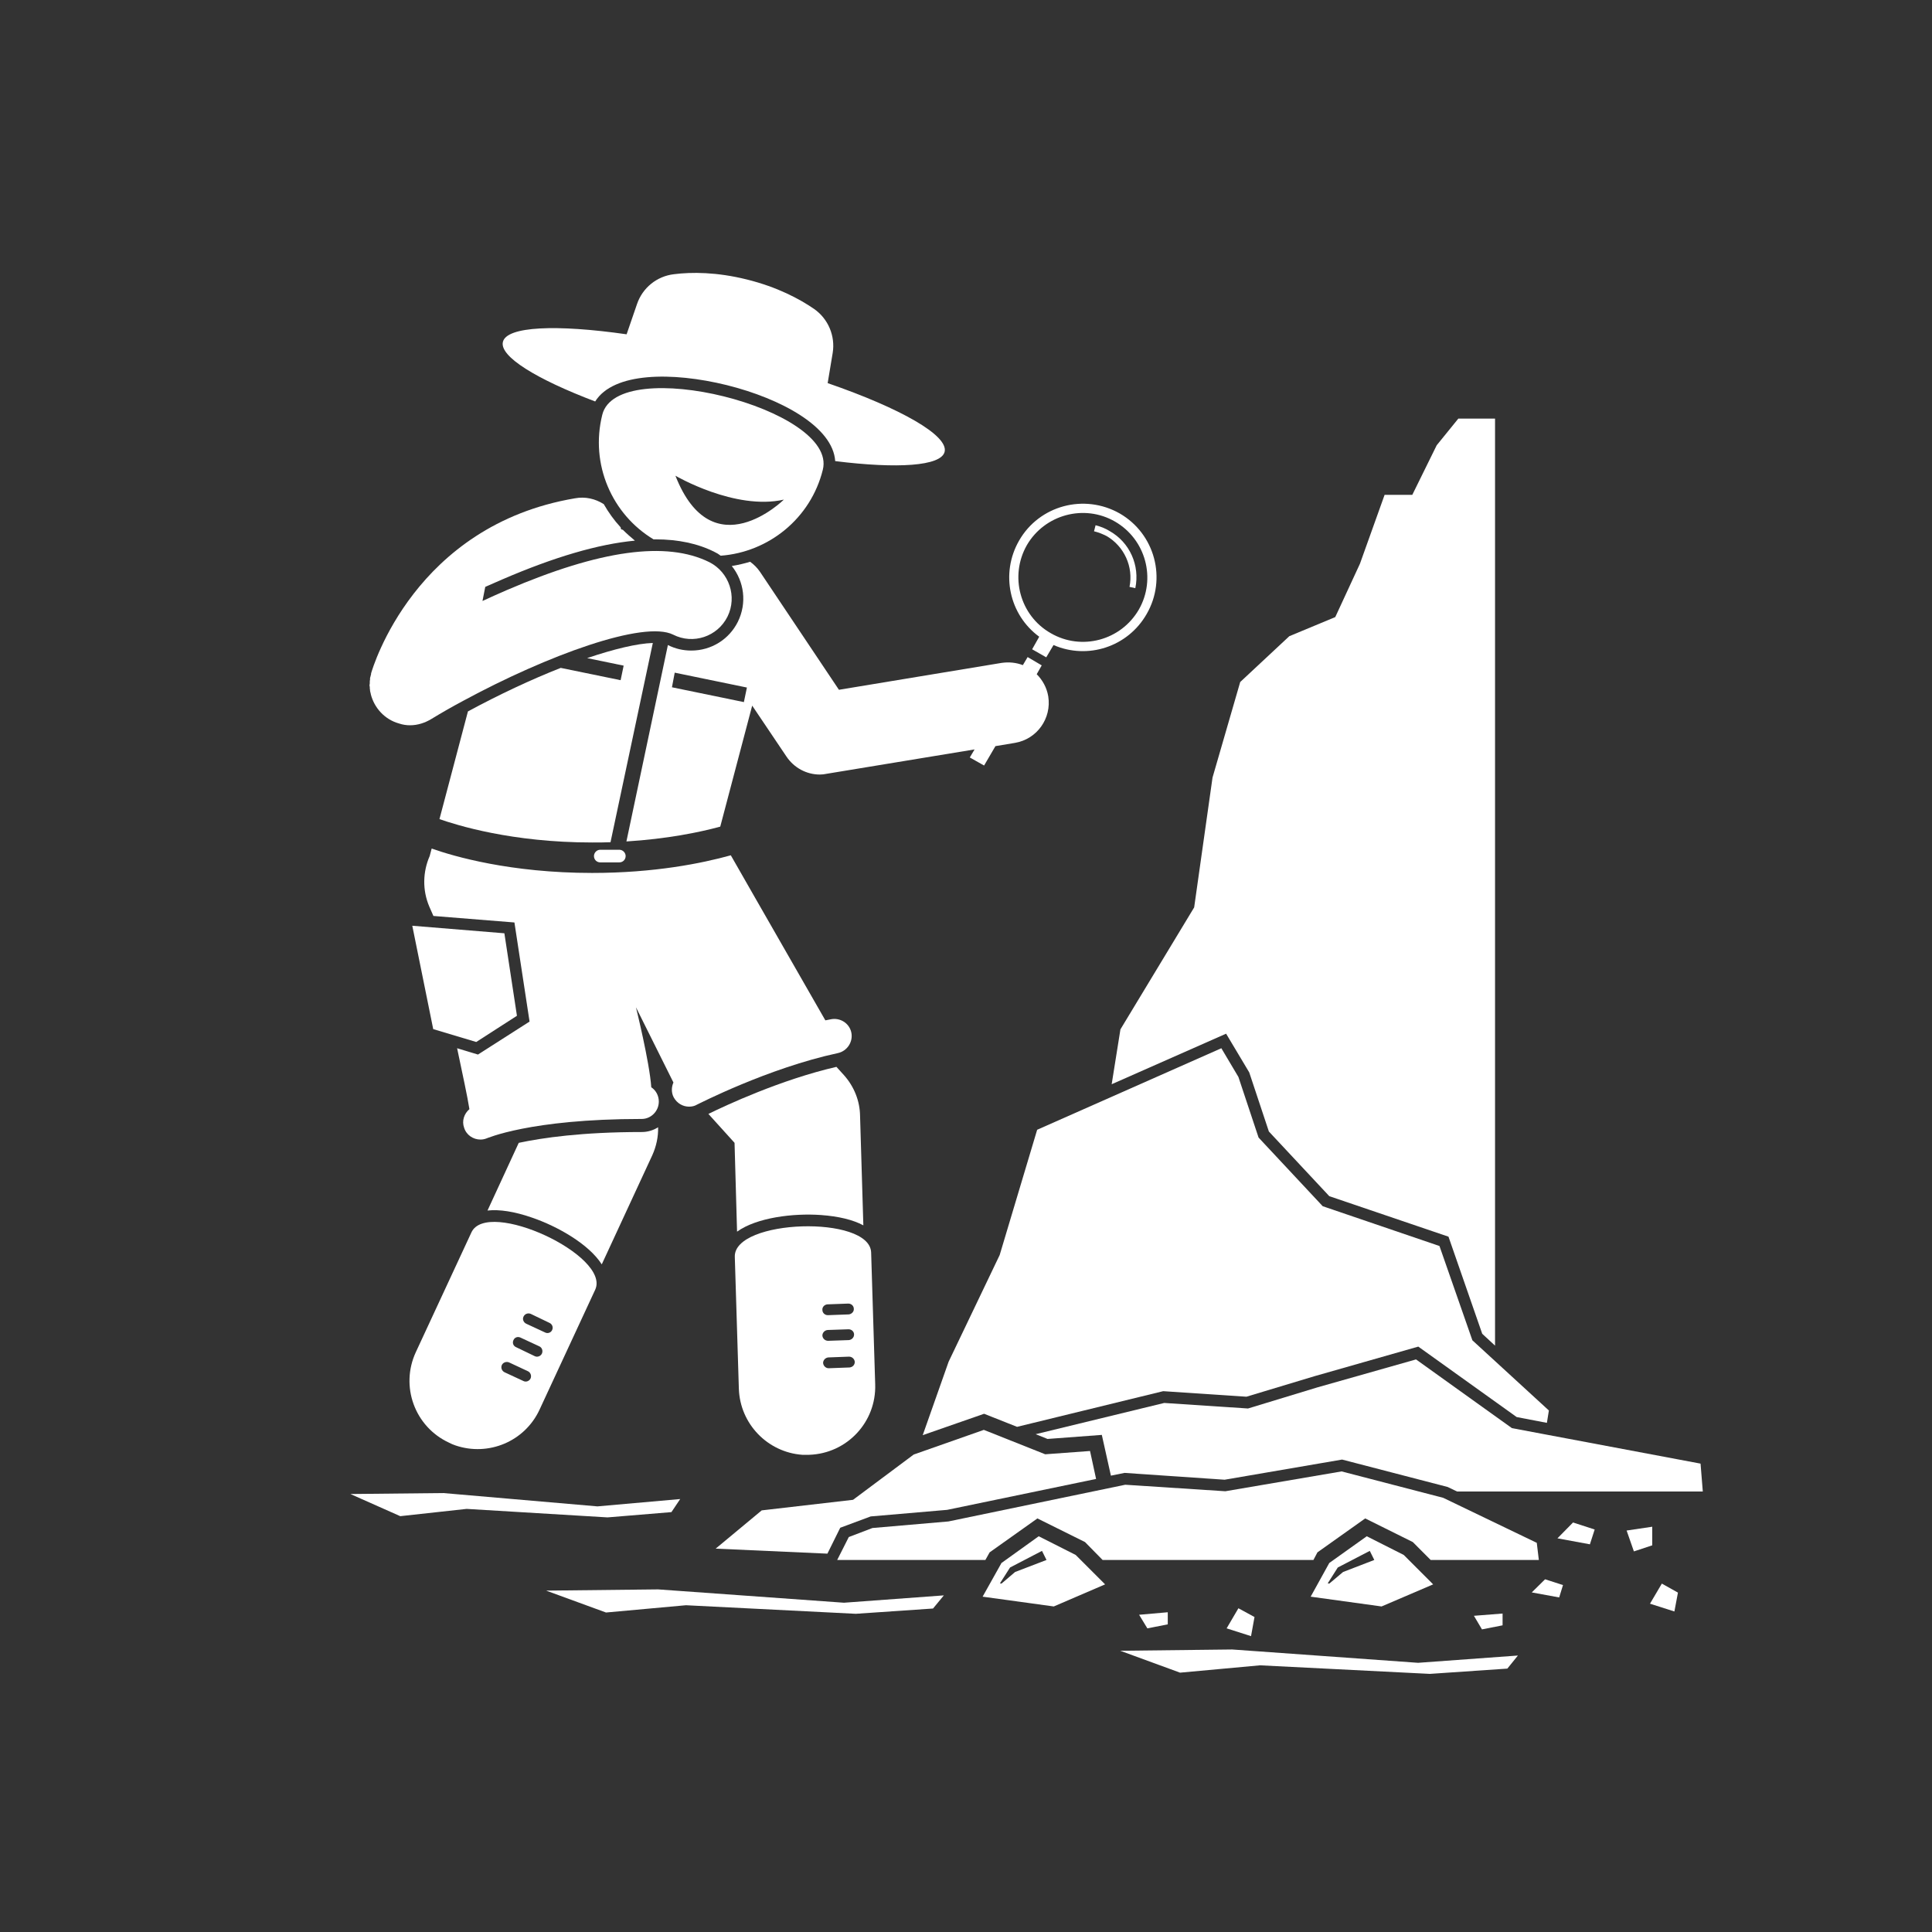
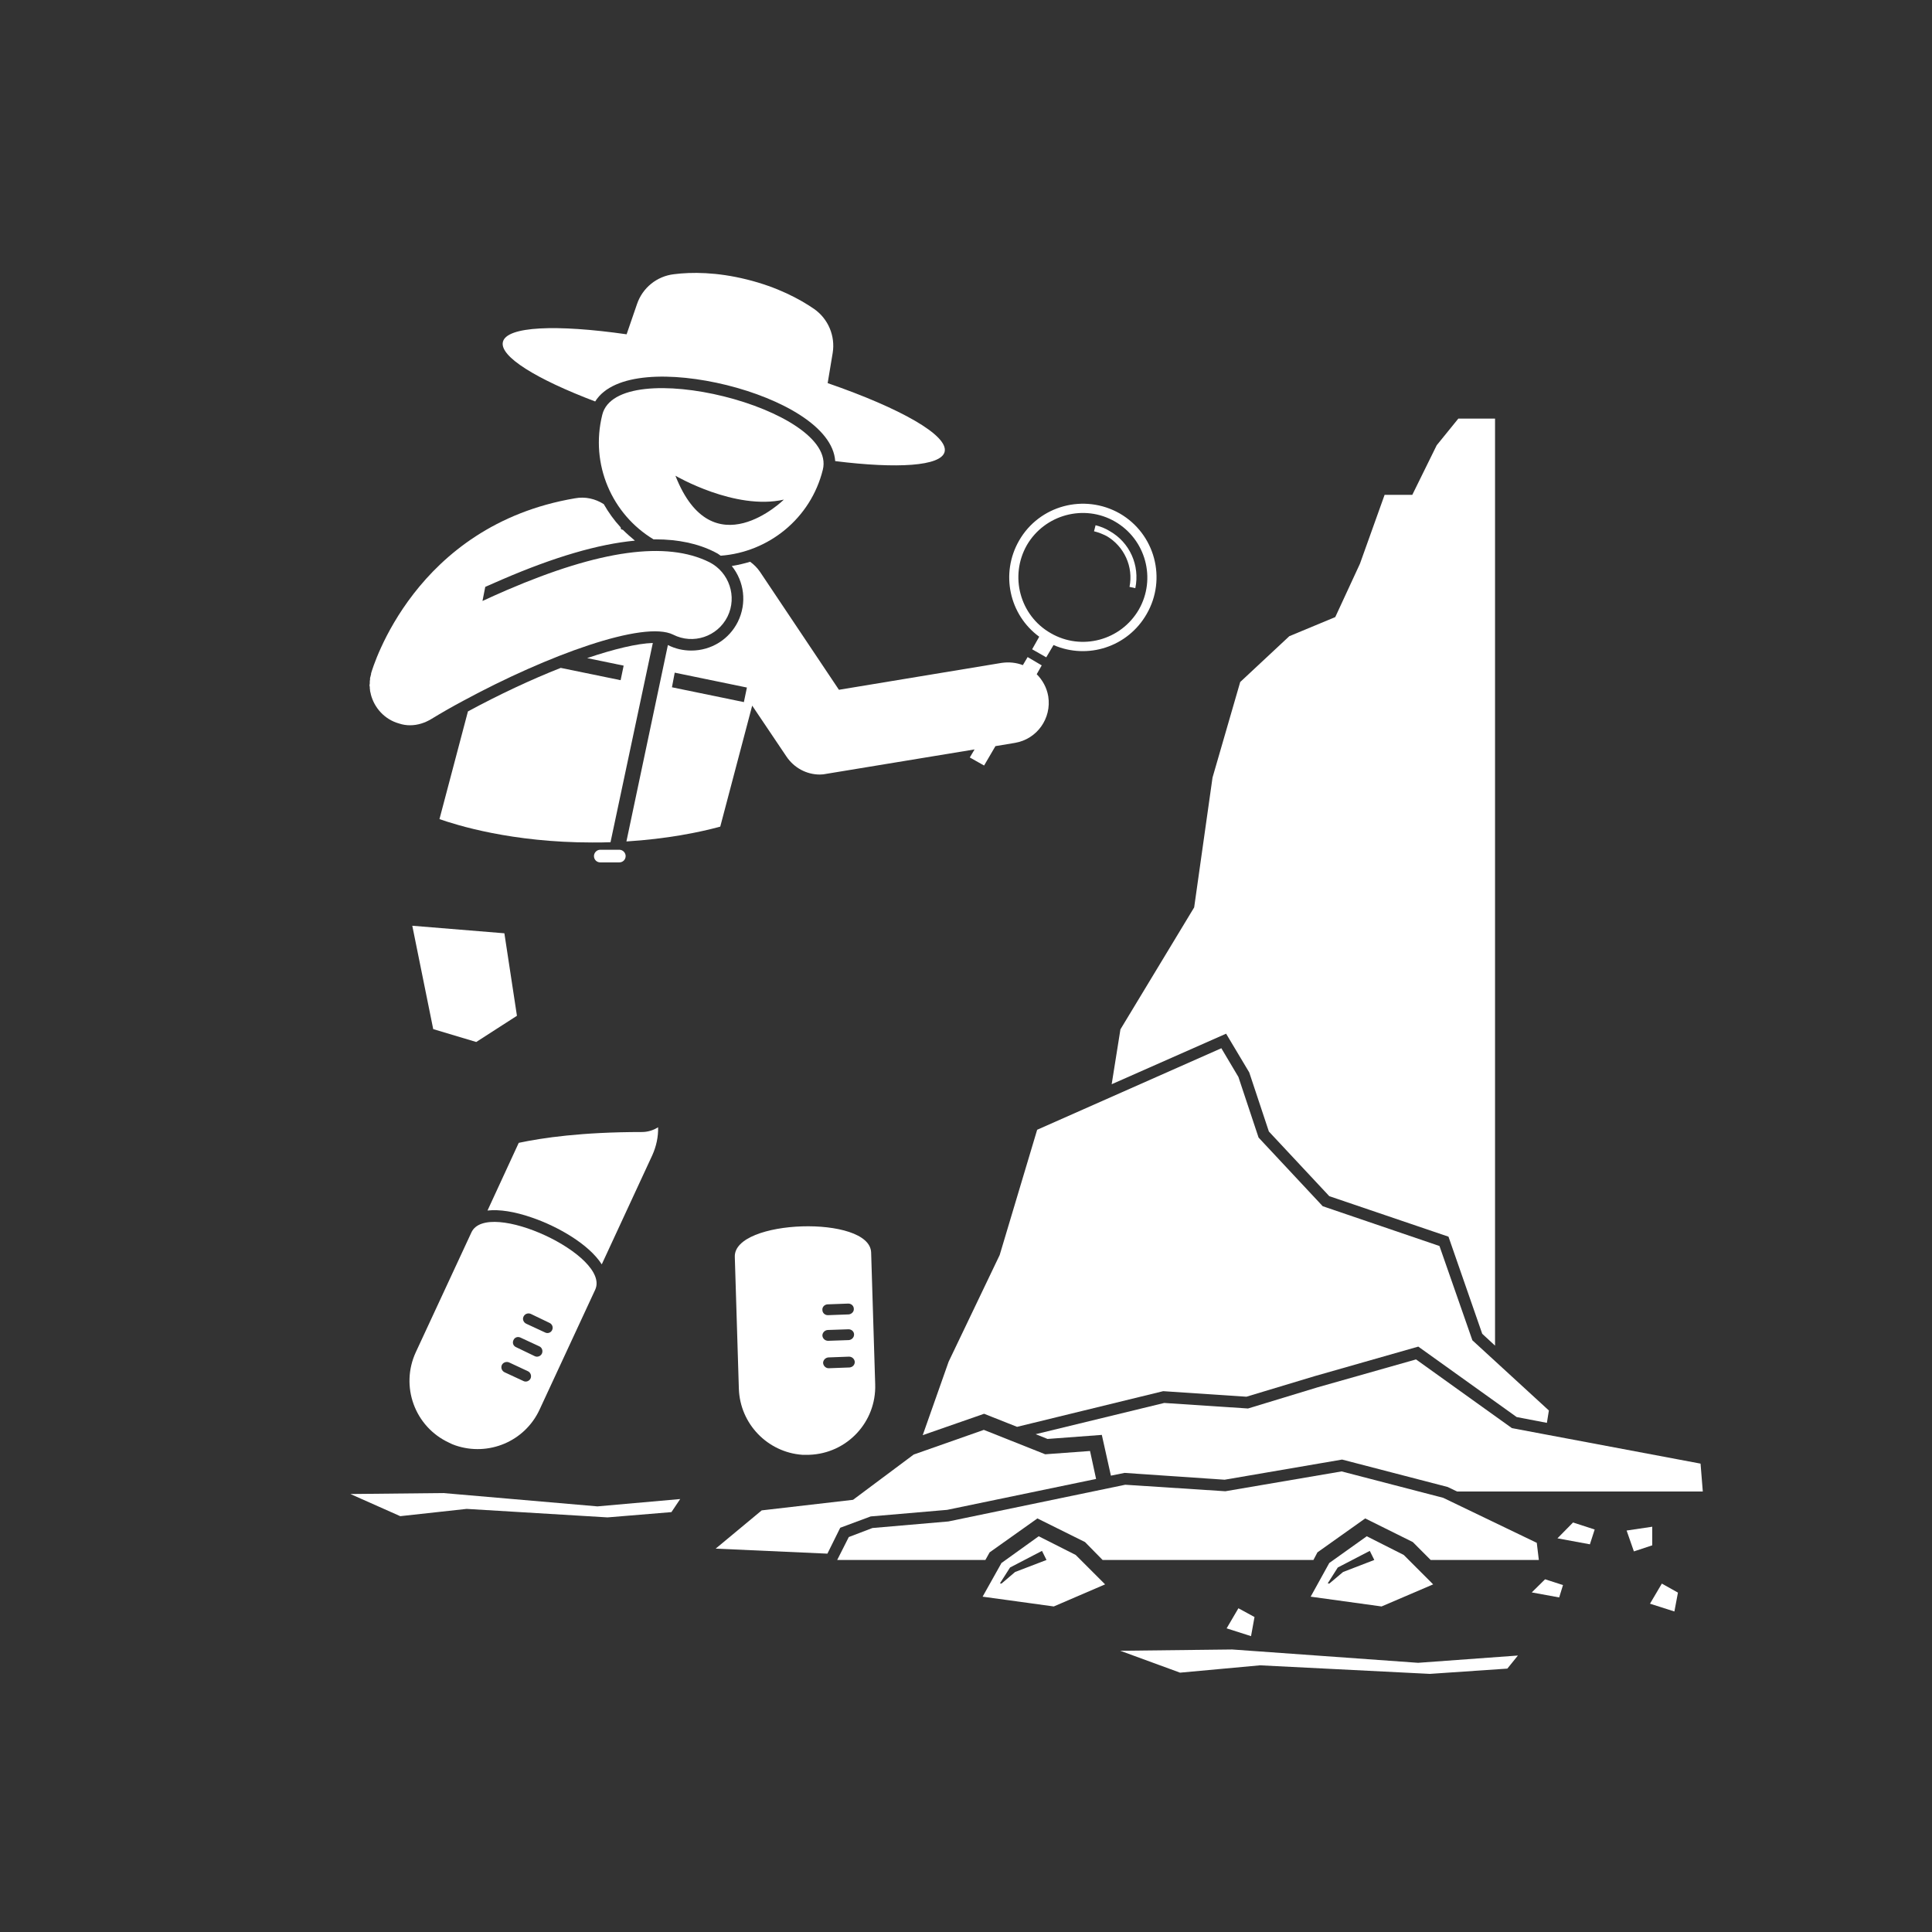
<svg xmlns="http://www.w3.org/2000/svg" width="40" zoomAndPan="magnify" viewBox="0 0 30 30" height="40" preserveAspectRatio="xMidYMid meet" version="1.0">
  <rect x="0" y="0" width="30" height="30" fill="#333333" stroke="none" />
  <defs>
    <clipPath id="cf96e87be1">
      <path d="M 5.418 7 L 12 7 L 12 12 L 5.418 12 Z M 5.418 7 " clip-rule="nonzero" />
    </clipPath>
    <clipPath id="775ec717b9">
      <path d="M 7 4.223 L 15 4.223 L 15 8 L 7 8 Z M 7 4.223 " clip-rule="nonzero" />
    </clipPath>
    <clipPath id="360f5351b3">
      <path d="M 16 21 L 26.465 21 L 26.465 24 L 16 24 Z M 16 21 " clip-rule="nonzero" />
    </clipPath>
    <clipPath id="83abac7561">
-       <path d="M 22 25 L 24 25 L 24 25.996 L 22 25.996 Z M 22 25 " clip-rule="nonzero" />
-     </clipPath>
+       </clipPath>
    <clipPath id="a418c254d5">
      <path d="M 19 24 L 20 24 L 20 25.996 L 19 25.996 Z M 19 24 " clip-rule="nonzero" />
    </clipPath>
    <clipPath id="379dddbe4b">
-       <path d="M 17 25 L 19 25 L 19 25.996 L 17 25.996 Z M 17 25 " clip-rule="nonzero" />
-     </clipPath>
+       </clipPath>
    <clipPath id="19c34ffdd2">
      <path d="M 25 24 L 26.465 24 L 26.465 25.996 L 25 25.996 Z M 25 24 " clip-rule="nonzero" />
    </clipPath>
    <clipPath id="5821bd5852">
      <path d="M 17 25 L 24 25 L 24 25.996 L 17 25.996 Z M 17 25 " clip-rule="nonzero" />
    </clipPath>
    <clipPath id="e1ef508f33">
      <path d="M 8 24 L 15 24 L 15 25.996 L 8 25.996 Z M 8 24 " clip-rule="nonzero" />
    </clipPath>
    <clipPath id="05330014b9">
      <path d="M 5.418 23 L 11 23 L 11 24 L 5.418 24 Z M 5.418 23 " clip-rule="nonzero" />
    </clipPath>
  </defs>
  <path fill="#ffffff" d="M 17.262 16.836 L 19.039 16.051 L 19.398 16.652 L 19.703 17.57 L 20.641 18.574 L 22.492 19.203 L 23.016 20.711 L 23.215 20.895 L 23.215 6.5 L 22.645 6.5 L 22.309 6.914 L 21.93 7.684 L 21.5 7.684 L 21.117 8.754 L 20.734 9.582 L 20.02 9.879 L 19.258 10.59 L 18.828 12.074 L 18.543 14.09 L 17.398 15.984 Z M 17.262 16.836 " fill-opacity="1" fill-rule="nonzero" />
  <path fill="#ffffff" d="M 22.863 20.812 L 22.352 19.348 L 20.539 18.73 L 19.543 17.664 L 19.23 16.723 L 18.965 16.277 L 16.105 17.543 L 15.523 19.488 L 14.73 21.145 L 14.328 22.285 L 15.281 21.953 L 15.793 22.156 L 18.062 21.602 L 19.355 21.688 L 20.406 21.371 L 22.023 20.91 L 23.551 22.004 L 24.02 22.094 L 24.051 21.902 Z M 22.863 20.812 " fill-opacity="1" fill-rule="nonzero" />
  <g clip-path="url(#cf96e87be1)">
    <path fill="#ffffff" d="M 5.746 10.531 C 5.746 10.539 5.746 10.547 5.746 10.555 C 5.742 10.566 5.742 10.578 5.742 10.594 C 5.742 10.598 5.742 10.605 5.742 10.613 C 5.738 10.625 5.738 10.641 5.738 10.652 C 5.742 10.66 5.742 10.664 5.742 10.668 C 5.742 10.684 5.742 10.699 5.746 10.715 C 5.746 10.719 5.746 10.723 5.746 10.727 C 5.75 10.742 5.754 10.758 5.758 10.777 C 5.758 10.777 5.758 10.781 5.758 10.781 C 5.812 10.992 5.973 11.172 6.195 11.234 C 6.254 11.254 6.312 11.262 6.367 11.262 C 6.488 11.262 6.602 11.223 6.699 11.164 C 6.859 11.066 7.023 10.973 7.191 10.883 C 8.504 10.172 10 9.629 10.453 9.855 C 10.762 10.012 11.141 9.887 11.297 9.574 C 11.449 9.266 11.324 8.887 11.016 8.73 C 10.348 8.398 9.32 8.539 7.867 9.164 C 7.738 9.219 7.613 9.277 7.492 9.332 L 7.535 9.113 C 7.621 9.074 7.707 9.039 7.793 9 C 8.609 8.648 9.289 8.449 9.859 8.395 C 9.793 8.34 9.73 8.285 9.672 8.227 L 9.645 8.219 C 9.641 8.211 9.641 8.199 9.637 8.188 C 9.535 8.078 9.449 7.957 9.375 7.828 C 9.246 7.746 9.09 7.707 8.926 7.738 C 6.441 8.16 5.789 10.363 5.762 10.457 C 5.762 10.461 5.762 10.465 5.762 10.469 C 5.758 10.477 5.758 10.488 5.754 10.5 C 5.75 10.508 5.75 10.52 5.746 10.531 Z M 5.746 10.531 " fill-opacity="1" fill-rule="nonzero" />
  </g>
-   <path fill="#ffffff" d="M 11.406 17.746 L 11.445 19.125 C 11.75 18.906 12.316 18.836 12.75 18.867 C 13.023 18.887 13.246 18.941 13.406 19.027 L 13.355 17.328 C 13.352 17.094 13.262 16.871 13.105 16.695 L 12.988 16.566 C 12.121 16.766 11.262 17.168 11 17.297 Z M 11.406 17.746 " fill-opacity="1" fill-rule="nonzero" />
  <path fill="#ffffff" d="M 8.055 17.746 L 7.57 18.797 C 7.754 18.777 7.988 18.812 8.258 18.906 C 8.66 19.043 9.145 19.32 9.344 19.633 L 10.129 17.938 C 10.191 17.801 10.223 17.652 10.219 17.504 C 10.145 17.551 10.059 17.578 9.965 17.578 C 9.035 17.578 8.422 17.668 8.055 17.746 Z M 8.055 17.746 " fill-opacity="1" fill-rule="nonzero" />
  <path fill="#ffffff" d="M 11.363 8.789 C 11.555 9.027 11.602 9.363 11.457 9.656 C 11.32 9.93 11.043 10.102 10.734 10.102 C 10.609 10.102 10.484 10.074 10.371 10.016 L 9.727 13.066 C 10.355 13.027 10.852 12.926 11.184 12.836 L 11.68 10.957 L 12.211 11.746 C 12.328 11.922 12.523 12.027 12.73 12.027 C 12.766 12.027 12.801 12.023 12.832 12.016 L 15.133 11.637 L 15.059 11.762 L 15.281 11.887 L 15.457 11.586 L 15.762 11.535 C 16.102 11.477 16.332 11.156 16.277 10.812 C 16.254 10.676 16.188 10.559 16.098 10.469 L 16.176 10.332 L 15.957 10.203 L 15.883 10.328 C 15.781 10.289 15.672 10.277 15.555 10.293 L 13.027 10.711 L 11.801 8.879 C 11.758 8.816 11.707 8.766 11.648 8.723 C 11.559 8.75 11.461 8.773 11.363 8.789 Z M 11.551 10.902 L 10.434 10.672 L 10.477 10.445 L 11.598 10.676 Z M 11.551 10.902 " fill-opacity="1" fill-rule="nonzero" />
  <g clip-path="url(#775ec717b9)">
    <path fill="#ffffff" d="M 11.285 5.98 C 12.133 6.191 12.934 6.629 12.969 7.16 C 13.938 7.281 14.613 7.238 14.668 7.016 C 14.73 6.762 13.984 6.34 12.852 5.949 L 12.93 5.48 C 12.973 5.215 12.859 4.949 12.641 4.797 C 12.414 4.641 12.07 4.457 11.598 4.34 C 11.129 4.223 10.738 4.223 10.465 4.258 C 10.199 4.289 9.977 4.469 9.891 4.723 L 9.73 5.191 C 8.641 5.035 7.867 5.066 7.809 5.309 C 7.754 5.535 8.328 5.887 9.242 6.234 C 9.523 5.781 10.434 5.77 11.285 5.98 Z M 11.285 5.98 " fill-opacity="1" fill-rule="nonzero" />
  </g>
  <path fill="#ffffff" d="M 10.148 8.375 C 10.16 8.375 10.168 8.375 10.18 8.375 C 10.531 8.375 10.84 8.441 11.094 8.57 C 11.129 8.586 11.16 8.605 11.191 8.629 C 11.934 8.574 12.59 8.051 12.777 7.293 C 13.012 6.344 9.586 5.492 9.352 6.441 C 9.16 7.211 9.504 7.988 10.148 8.375 Z M 10.488 7.387 C 10.488 7.387 11.414 7.93 12.172 7.758 C 12.172 7.758 11.062 8.852 10.488 7.387 Z M 10.488 7.387 " fill-opacity="1" fill-rule="nonzero" />
  <path fill="#ffffff" d="M 17.539 9.113 L 17.629 9.133 C 17.703 8.781 17.543 8.422 17.23 8.246 C 17.16 8.203 17.09 8.176 17.012 8.156 L 16.988 8.25 C 17.059 8.266 17.121 8.293 17.184 8.324 C 17.457 8.484 17.602 8.801 17.539 9.113 Z M 17.539 9.113 " fill-opacity="1" fill-rule="nonzero" />
  <path fill="#ffffff" d="M 16.137 9.887 L 16.027 10.082 L 16.246 10.207 L 16.359 10.016 C 16.887 10.246 17.512 10.047 17.805 9.535 C 18.121 8.988 17.934 8.289 17.387 7.973 C 16.836 7.66 16.137 7.848 15.824 8.395 C 15.531 8.906 15.672 9.547 16.137 9.887 Z M 15.945 8.465 C 16.223 7.988 16.836 7.824 17.312 8.098 C 17.793 8.375 17.957 8.988 17.684 9.465 C 17.406 9.945 16.793 10.109 16.316 9.832 C 15.836 9.559 15.672 8.945 15.945 8.465 Z M 15.945 8.465 " fill-opacity="1" fill-rule="nonzero" />
-   <path fill="#ffffff" d="M 9.195 13.555 C 7.926 13.555 7.043 13.297 6.703 13.176 L 6.672 13.293 C 6.566 13.535 6.555 13.82 6.668 14.082 L 6.73 14.223 L 7.988 14.324 L 8.223 15.863 L 7.422 16.375 L 7.098 16.277 C 7.184 16.688 7.258 17.023 7.289 17.223 C 7.207 17.293 7.168 17.406 7.207 17.512 C 7.242 17.625 7.348 17.695 7.461 17.695 C 7.488 17.695 7.516 17.691 7.547 17.68 C 7.555 17.68 8.219 17.375 9.965 17.375 C 10.109 17.375 10.23 17.254 10.23 17.105 C 10.23 17.012 10.184 16.93 10.113 16.883 C 10.086 16.492 9.875 15.641 9.875 15.641 L 10.457 16.809 C 10.426 16.879 10.422 16.965 10.461 17.039 C 10.512 17.133 10.605 17.184 10.699 17.184 C 10.742 17.184 10.785 17.176 10.824 17.152 C 10.836 17.148 11.922 16.586 13.012 16.352 C 13.156 16.32 13.25 16.176 13.219 16.031 C 13.188 15.887 13.043 15.797 12.898 15.828 C 12.871 15.832 12.844 15.84 12.816 15.844 L 11.73 13.949 L 11.348 13.281 C 10.898 13.406 10.16 13.555 9.195 13.555 Z M 9.195 13.555 " fill-opacity="1" fill-rule="nonzero" />
  <path fill="#ffffff" d="M 9.195 13.082 L 9.195 13.555 L 9.195 13.082 C 9.293 13.082 9.391 13.082 9.48 13.078 L 10.137 9.984 C 9.891 9.992 9.535 10.078 9.117 10.219 L 9.684 10.336 L 9.637 10.562 L 8.707 10.371 C 8.25 10.551 7.75 10.785 7.266 11.047 L 6.824 12.719 C 7.09 12.812 7.945 13.082 9.195 13.082 Z M 9.195 13.082 " fill-opacity="1" fill-rule="nonzero" />
  <path fill="#ffffff" d="M 7.395 16.18 L 8.027 15.773 L 7.832 14.492 L 6.402 14.375 L 6.727 15.98 Z M 7.395 16.18 " fill-opacity="1" fill-rule="nonzero" />
  <path fill="#ffffff" d="M 9.617 13.195 L 9.32 13.195 C 9.266 13.195 9.223 13.242 9.223 13.293 C 9.223 13.348 9.266 13.391 9.32 13.391 L 9.617 13.391 C 9.672 13.391 9.715 13.348 9.715 13.293 C 9.715 13.242 9.672 13.195 9.617 13.195 Z M 9.617 13.195 " fill-opacity="1" fill-rule="nonzero" />
  <path fill="#ffffff" d="M 7.32 19.137 L 6.457 20.996 C 6.211 21.527 6.441 22.156 6.973 22.402 C 7.004 22.418 7.039 22.434 7.074 22.445 C 7.582 22.617 8.148 22.387 8.379 21.887 L 9.242 20.027 C 9.488 19.496 7.566 18.605 7.32 19.137 Z M 8.129 20.445 C 8.148 20.402 8.199 20.383 8.242 20.402 L 8.535 20.543 C 8.574 20.562 8.594 20.609 8.574 20.652 C 8.555 20.695 8.504 20.711 8.465 20.691 L 8.172 20.555 C 8.129 20.535 8.109 20.484 8.129 20.445 Z M 7.973 20.809 C 7.992 20.766 8.039 20.75 8.082 20.77 L 8.375 20.906 C 8.418 20.926 8.434 20.977 8.414 21.02 C 8.395 21.059 8.344 21.078 8.305 21.059 L 8.012 20.918 C 7.969 20.898 7.953 20.852 7.973 20.809 Z M 7.793 21.195 C 7.812 21.156 7.863 21.137 7.906 21.156 L 8.199 21.293 C 8.238 21.312 8.258 21.363 8.238 21.406 C 8.219 21.445 8.168 21.465 8.129 21.445 L 7.836 21.309 C 7.793 21.289 7.773 21.238 7.793 21.195 Z M 7.793 21.195 " fill-opacity="1" fill-rule="nonzero" />
  <path fill="#ffffff" d="M 11.41 19.516 L 11.473 21.566 C 11.492 22.113 11.922 22.551 12.457 22.59 C 12.492 22.59 12.531 22.59 12.566 22.59 C 13.152 22.57 13.609 22.082 13.59 21.496 L 13.527 19.449 C 13.508 18.863 11.391 18.93 11.41 19.516 Z M 13.191 21.234 L 12.867 21.246 C 12.824 21.246 12.785 21.211 12.781 21.164 C 12.781 21.121 12.816 21.082 12.863 21.078 L 13.184 21.066 C 13.23 21.066 13.27 21.102 13.273 21.148 C 13.273 21.195 13.238 21.23 13.191 21.234 Z M 13.18 20.809 L 12.859 20.82 C 12.812 20.82 12.773 20.785 12.77 20.738 C 12.77 20.695 12.805 20.656 12.852 20.652 L 13.176 20.641 C 13.223 20.641 13.262 20.676 13.262 20.723 C 13.262 20.766 13.227 20.805 13.18 20.809 Z M 12.848 20.254 L 13.172 20.242 C 13.219 20.242 13.258 20.277 13.258 20.324 C 13.262 20.367 13.223 20.406 13.18 20.41 L 12.855 20.422 C 12.809 20.422 12.77 20.387 12.77 20.34 C 12.766 20.297 12.801 20.258 12.848 20.254 Z M 12.848 20.254 " fill-opacity="1" fill-rule="nonzero" />
  <g clip-path="url(#360f5351b3)">
    <path fill="#ffffff" d="M 23.477 22.176 L 21.988 21.109 L 20.457 21.543 L 19.379 21.871 L 18.078 21.785 L 16.082 22.27 L 16.266 22.344 L 17.109 22.281 L 17.25 22.914 L 17.461 22.871 L 19.016 22.977 L 20.84 22.664 L 22.48 23.09 L 22.625 23.16 L 26.441 23.16 L 26.406 22.727 Z M 23.477 22.176 " fill-opacity="1" fill-rule="nonzero" />
  </g>
  <path fill="#ffffff" d="M 13.246 23.289 L 11.828 23.453 L 11.113 24.047 L 12.848 24.125 L 13.047 23.723 L 13.52 23.547 L 14.707 23.445 L 17.02 22.965 L 16.926 22.531 L 16.23 22.582 L 15.277 22.203 L 14.188 22.586 Z M 13.246 23.289 " fill-opacity="1" fill-rule="nonzero" />
  <path fill="#ffffff" d="M 20.832 22.848 L 19.027 23.156 L 17.473 23.055 L 14.727 23.625 L 13.547 23.727 L 13.18 23.867 L 13 24.223 L 15.301 24.223 L 15.367 24.105 L 16.109 23.578 L 16.848 23.945 L 17.121 24.223 L 20.395 24.223 L 20.457 24.105 L 21.199 23.578 L 21.938 23.945 L 22.215 24.223 L 23.895 24.223 L 23.863 23.957 L 22.41 23.258 Z M 20.832 22.848 " fill-opacity="1" fill-rule="nonzero" />
  <path fill="#ffffff" d="M 21.797 24.145 L 21.223 23.855 L 20.641 24.27 L 20.352 24.793 L 21.453 24.945 L 22.254 24.602 Z M 20.855 24.41 L 20.641 24.59 L 20.617 24.586 L 20.773 24.34 L 21.27 24.082 L 21.34 24.223 Z M 20.855 24.41 " fill-opacity="1" fill-rule="nonzero" />
  <path fill="#ffffff" d="M 16.703 24.145 L 16.129 23.855 L 15.551 24.27 L 15.258 24.793 L 16.363 24.945 L 17.16 24.602 Z M 15.762 24.41 L 15.551 24.59 L 15.527 24.586 L 15.684 24.34 L 16.18 24.082 L 16.25 24.223 Z M 15.762 24.41 " fill-opacity="1" fill-rule="nonzero" />
  <path fill="#ffffff" d="M 25.656 23.996 L 25.656 23.707 L 25.258 23.766 L 25.371 24.09 Z M 25.656 23.996 " fill-opacity="1" fill-rule="nonzero" />
  <path fill="#ffffff" d="M 24.762 23.75 L 24.426 23.641 L 24.184 23.887 L 24.688 23.98 Z M 24.762 23.75 " fill-opacity="1" fill-rule="nonzero" />
  <g clip-path="url(#83abac7561)">
    <path fill="#ffffff" d="M 23.332 25.055 L 22.887 25.09 L 23.012 25.301 L 23.332 25.238 Z M 23.332 25.055 " fill-opacity="1" fill-rule="nonzero" />
  </g>
  <path fill="#ffffff" d="M 23.785 24.727 L 24.211 24.805 L 24.27 24.613 L 23.992 24.523 Z M 23.785 24.727 " fill-opacity="1" fill-rule="nonzero" />
  <g clip-path="url(#a418c254d5)">
    <path fill="#ffffff" d="M 19.48 25.109 L 19.23 24.973 L 19.047 25.285 L 19.426 25.406 Z M 19.48 25.109 " fill-opacity="1" fill-rule="nonzero" />
  </g>
  <g clip-path="url(#379dddbe4b)">
    <path fill="#ffffff" d="M 18.133 25.035 L 17.688 25.074 L 17.816 25.285 L 18.133 25.223 Z M 18.133 25.035 " fill-opacity="1" fill-rule="nonzero" />
  </g>
  <g clip-path="url(#19c34ffdd2)">
    <path fill="#ffffff" d="M 25.621 24.902 L 26 25.023 L 26.055 24.73 L 25.805 24.59 Z M 25.621 24.902 " fill-opacity="1" fill-rule="nonzero" />
  </g>
  <g clip-path="url(#5821bd5852)">
    <path fill="#ffffff" d="M 18.324 25.973 L 19.566 25.859 L 22.203 25.992 L 23.406 25.91 L 23.57 25.707 L 22.02 25.82 L 19.133 25.613 L 17.395 25.633 Z M 18.324 25.973 " fill-opacity="1" fill-rule="nonzero" />
  </g>
  <g clip-path="url(#e1ef508f33)">
-     <path fill="#ffffff" d="M 13.289 25.059 L 14.488 24.977 L 14.656 24.773 L 13.105 24.887 L 10.219 24.68 L 8.48 24.699 L 9.41 25.039 L 10.652 24.926 Z M 13.289 25.059 " fill-opacity="1" fill-rule="nonzero" />
-   </g>
+     </g>
  <g clip-path="url(#05330014b9)">
    <path fill="#ffffff" d="M 7.246 23.43 L 9.434 23.562 L 10.426 23.48 L 10.562 23.277 L 9.277 23.391 L 6.883 23.184 L 5.441 23.199 L 6.215 23.543 Z M 7.246 23.43 " fill-opacity="1" fill-rule="nonzero" />
  </g>
</svg>